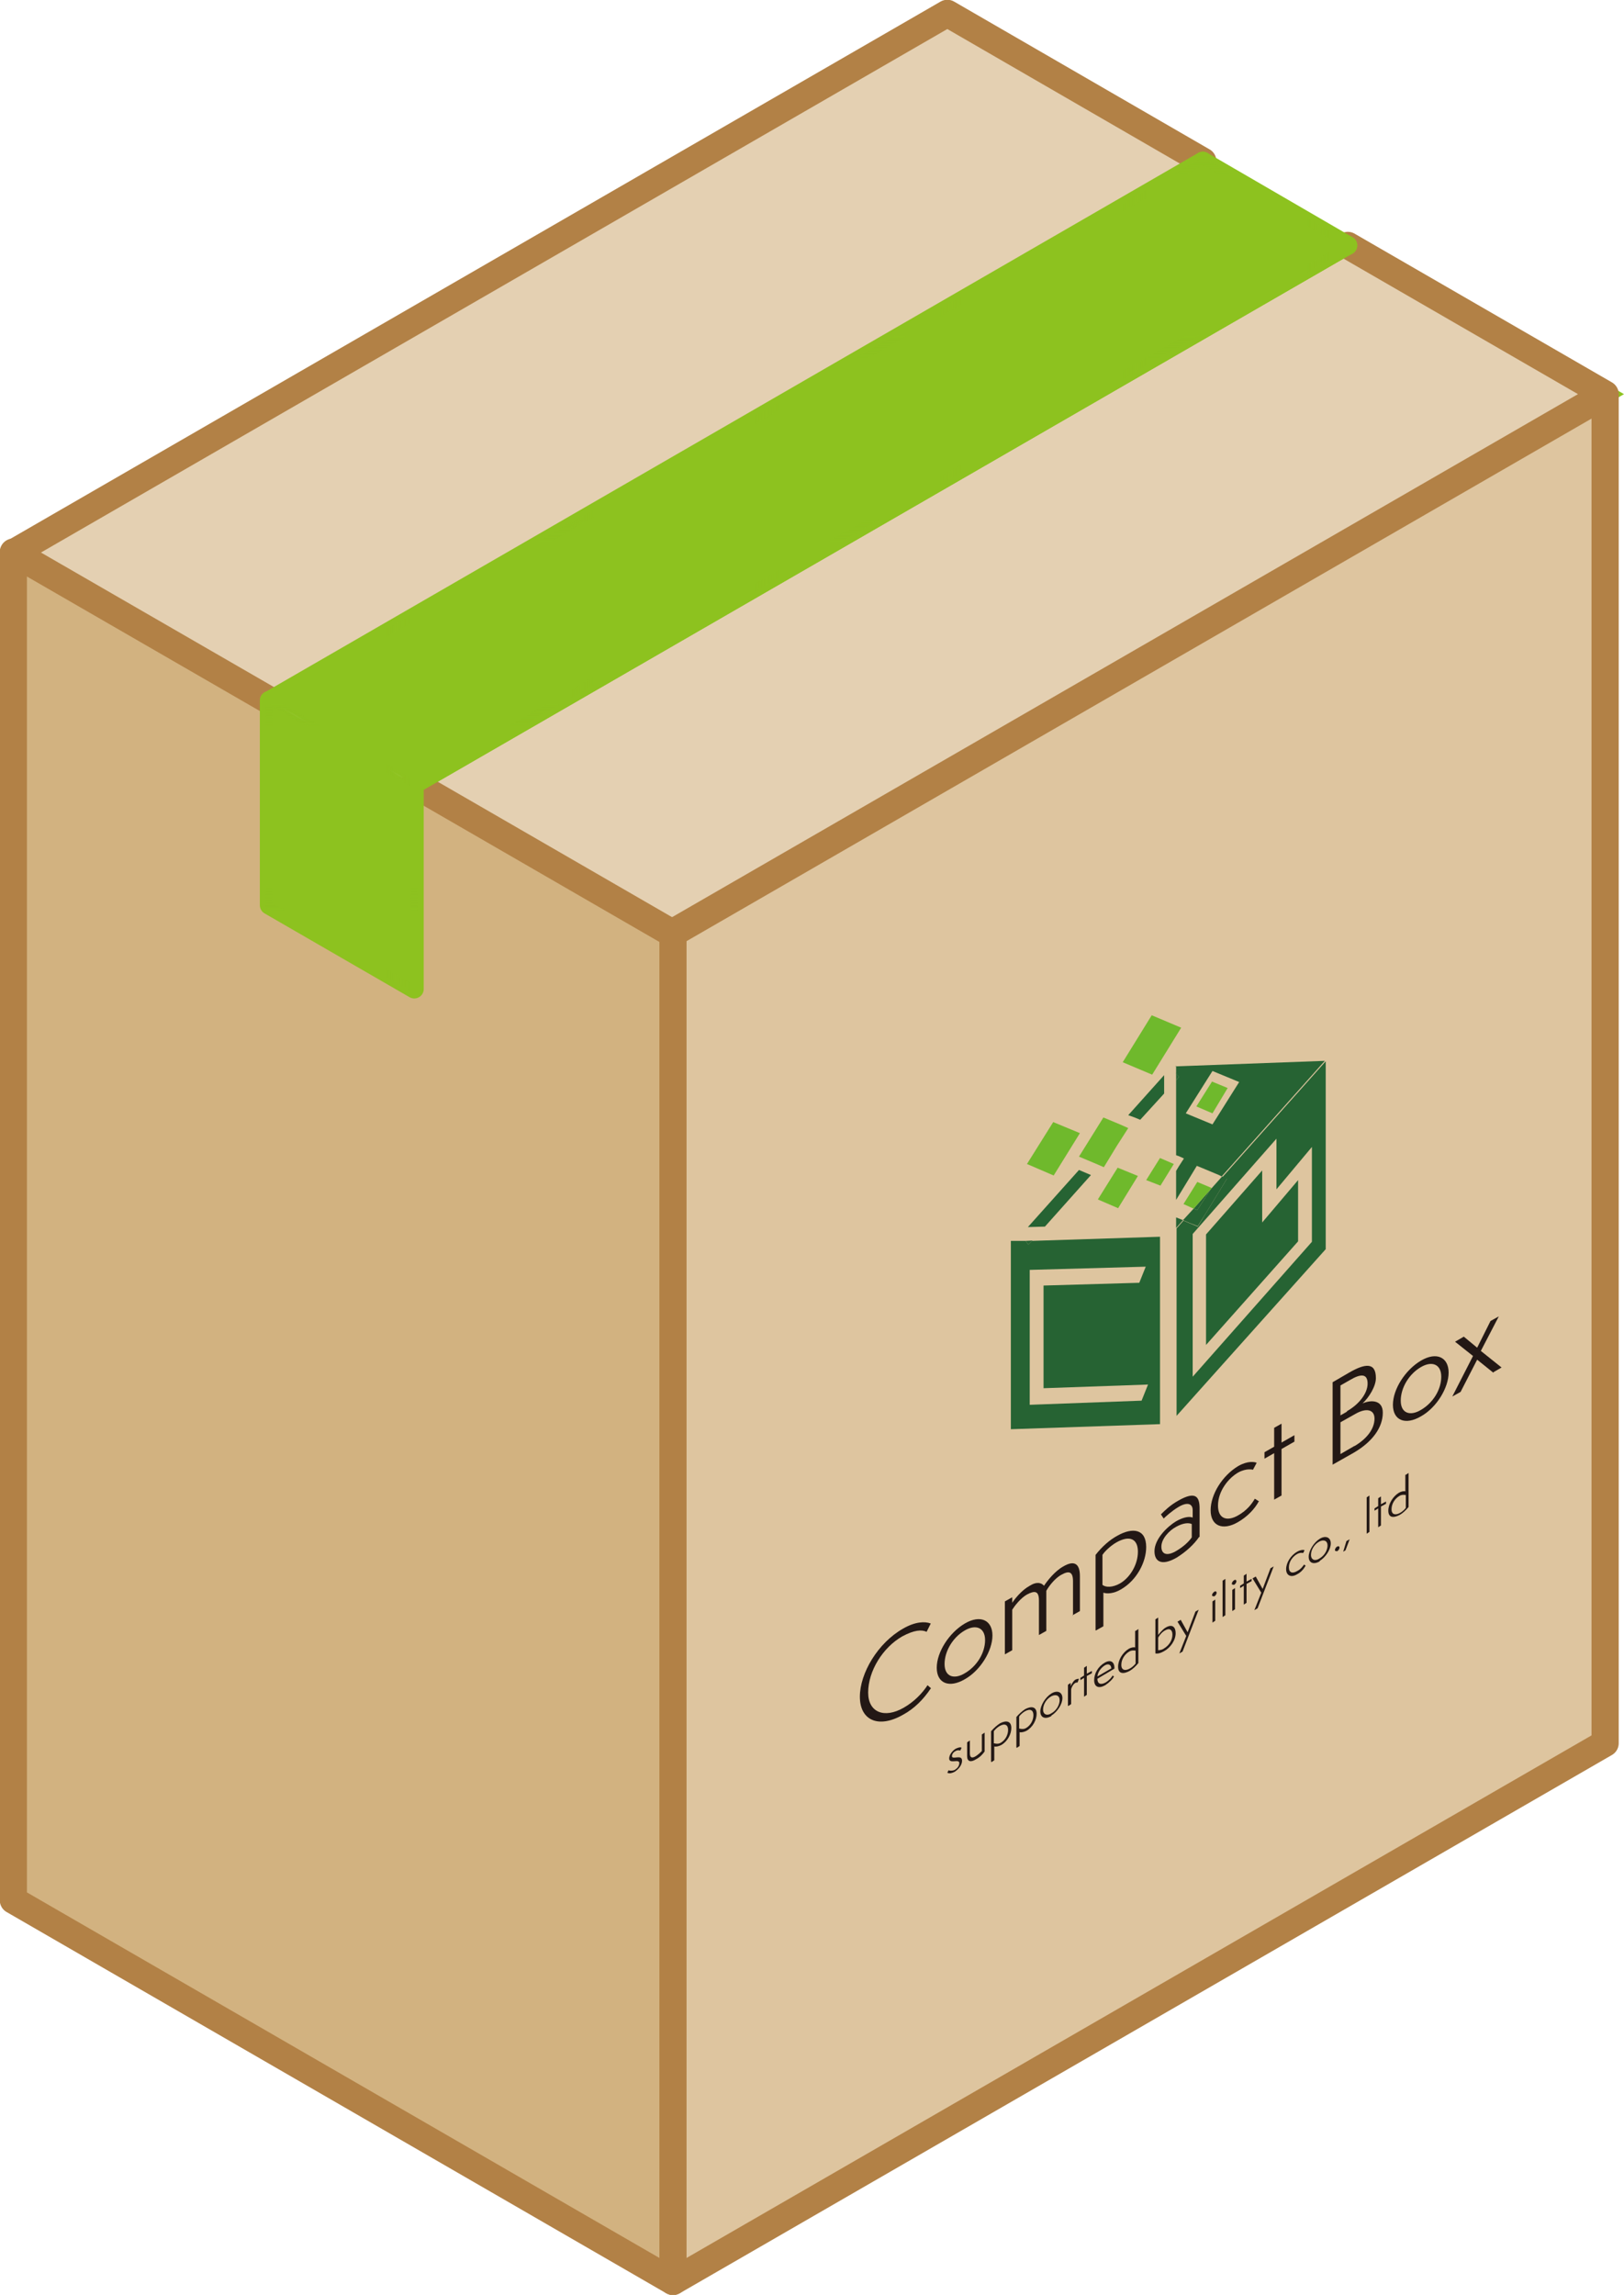
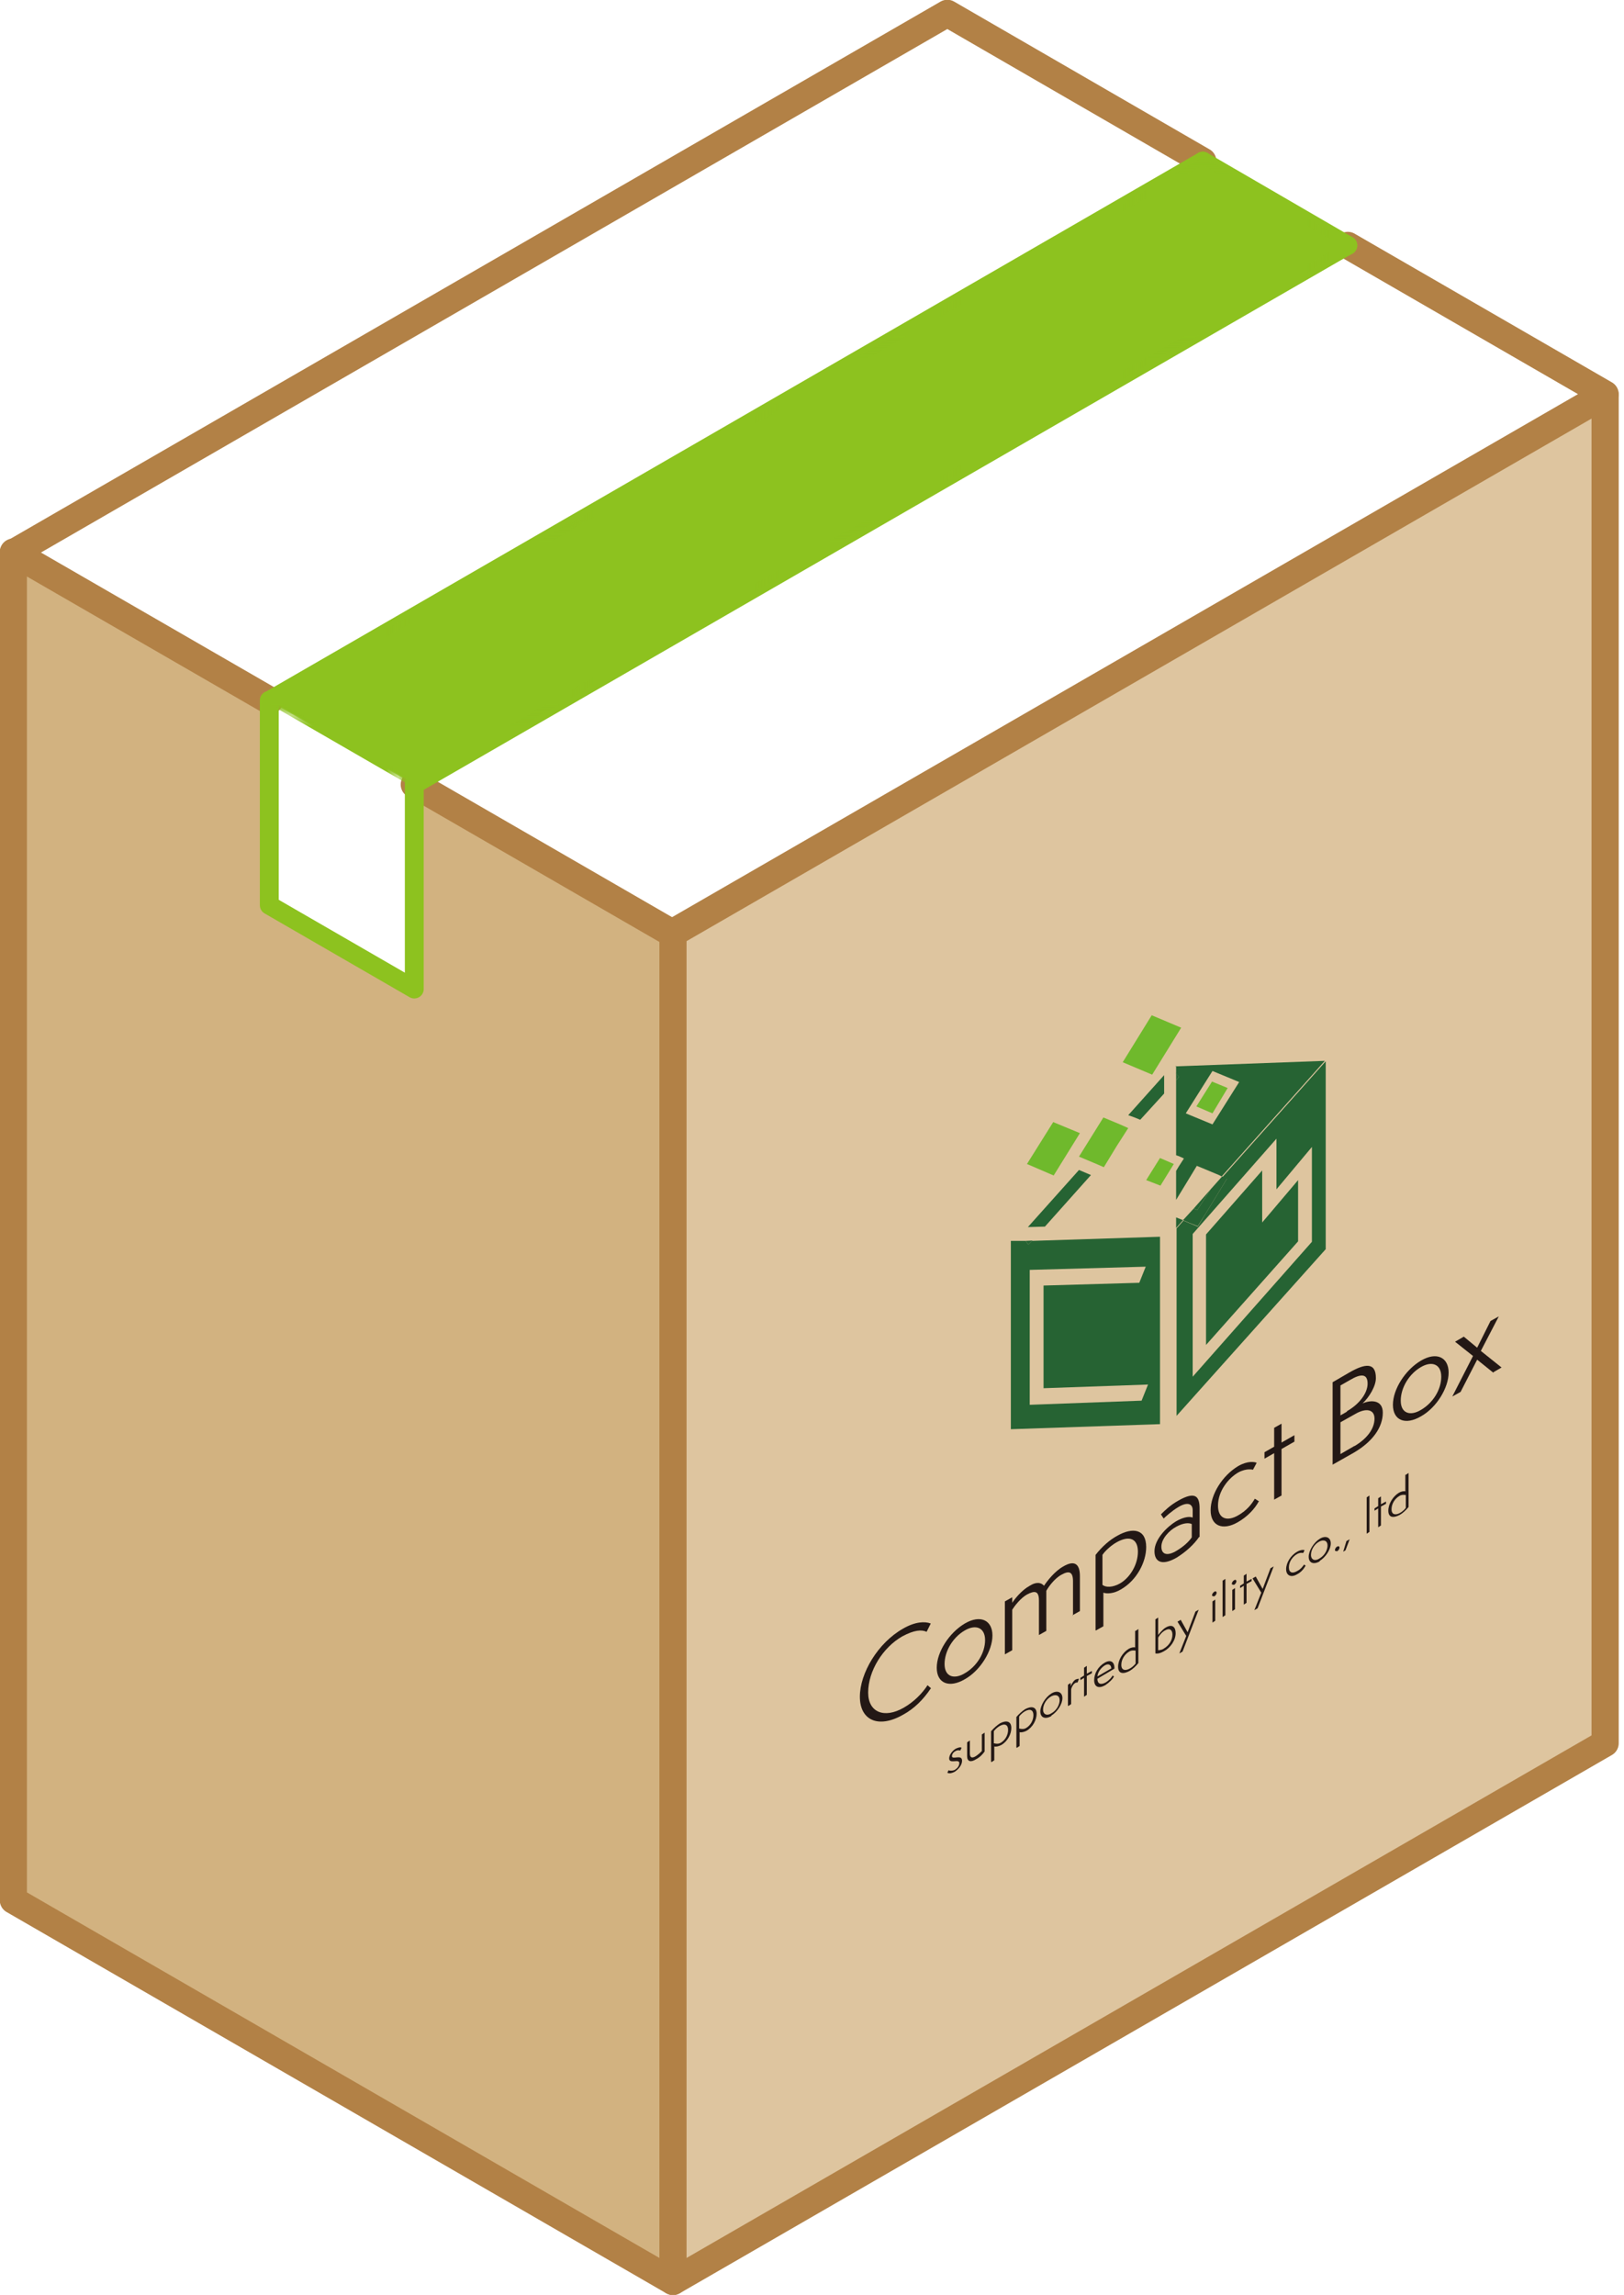
<svg xmlns="http://www.w3.org/2000/svg" id="_レイヤー_2" data-name="レイヤー 2" viewBox="0 0 35.28 49.84">
  <defs>
    <style>
      .cls-1, .cls-2, .cls-3 {
        fill: none;
      }

      .cls-4 {
        fill: #6fb92c;
      }

      .cls-5, .cls-6 {
        fill: #e4d0b2;
      }

      .cls-2 {
        stroke-width: .41px;
      }

      .cls-2, .cls-6 {
        stroke: #8dc21f;
      }

      .cls-2, .cls-3 {
        stroke-linecap: round;
        stroke-linejoin: round;
      }

      .cls-7 {
        stroke: url(#_新規パターンスウォッチ_23);
      }

      .cls-7, .cls-6 {
        stroke-miterlimit: 10;
      }

      .cls-7, .cls-3 {
        stroke-width: .59px;
      }

      .cls-7, .cls-8 {
        fill: #8dc21f;
      }

      .cls-9 {
        fill: #231815;
      }

      .cls-10 {
        fill: #d2b280;
      }

      .cls-6 {
        stroke-linecap: square;
        stroke-width: .41px;
      }

      .cls-3 {
        stroke: #b28146;
      }

      .cls-11 {
        fill: #dec59f;
      }

      .cls-12 {
        fill: #266333;
      }
    </style>
    <pattern id="_新規パターンスウォッチ_23" data-name="新規パターンスウォッチ 23" x="0" y="0" width="15.5" height="15.5" patternTransform="translate(-6687.26 -3236.33) scale(.25)" patternUnits="userSpaceOnUse" viewBox="0 0 15.5 15.5">
      <g>
        <rect class="cls-1" y="0" width="15.5" height="15.5" />
        <rect class="cls-8" y="0" width="15.5" height="15.5" />
      </g>
    </pattern>
  </defs>
  <g id="_メイン" data-name="メイン">
    <g>
      <g>
        <polygon class="cls-11" points="34.87 8.58 34.87 37.86 14.62 49.55 14.62 20.27 34.87 8.58" />
-         <polygon class="cls-6" points="34.87 8.56 14.6 20.26 9.01 17.03 28.98 5.5 29.28 5.33 34.87 8.56" />
-         <polygon class="cls-5" points="26.13 3.5 5.86 15.21 .3 12 20.58 .29 26.13 3.5" />
        <polygon class="cls-10" points="14.62 20.27 14.62 49.55 .29 41.27 .29 12.01 5.85 15.22 5.85 19.66 9 21.48 9 17.04 14.59 20.27 14.6 20.26 14.62 20.27" />
        <polygon class="cls-8" points="5.86 15.21 9.01 17.03 9 17.03 9 17.04 5.85 15.22 5.85 15.21 5.86 15.21" />
      </g>
      <g>
        <polyline class="cls-3" points="14.62 20.27 34.87 8.58 34.87 37.86 14.62 49.55" />
        <polyline class="cls-3" points="9.01 17.03 14.6 20.26 14.62 20.27 14.62 49.55 .29 41.27 .29 12.01 .29 11.99 .3 12 5.86 15.21" />
        <polyline class="cls-3" points="5.85 15.22 .29 12.01 .3 12 20.58 .29 26.13 3.5" />
        <polyline class="cls-3" points="29.28 5.33 34.87 8.56 14.6 20.26 14.59 20.27 9 17.04" />
        <polyline class="cls-2" points="29.28 5.33 28.98 5.5 9.01 17.03 9 17.03 9 17.04 9 21.48 5.85 19.66 5.85 15.22 5.85 15.21 5.86 15.21 26.13 3.5" />
        <line class="cls-2" x1="26.13" y1="3.5" x2="29.28" y2="5.33" />
-         <polygon class="cls-7" points="9 17.04 9 21.48 5.85 19.66 5.85 15.22 9 17.04" />
        <polygon class="cls-7" points="29.28 5.33 28.98 5.5 9.01 17.03 5.86 15.21 26.13 3.5 29.28 5.33" />
      </g>
      <g>
        <g>
          <path class="cls-9" d="M20.61,38.45s.06.02.13-.01c.05-.03.1-.08.1-.15,0-.1-.22.03-.22-.1,0-.07.06-.16.14-.21.06-.03.11-.04.13-.02l-.03.06s-.05-.02-.1.01c-.06.03-.08.08-.08.11,0,.09.22-.05.22.1,0,.09-.07.18-.16.24-.08.04-.13.04-.16.02l.03-.06Z" />
          <path class="cls-9" d="M21.33,37.67l.06-.04v.41c-.05.07-.11.13-.19.17-.11.07-.19.05-.19-.07v-.3l.06-.04v.28c0,.1.05.11.13.06.06-.04.1-.08.13-.11v-.38Z" />
          <path class="cls-9" d="M21.53,38.26v-.66c.06-.07.13-.13.19-.17.13-.07.25-.06.25.1,0,.13-.08.29-.22.37-.06.03-.12.04-.15.03v.3l-.06.04ZM21.59,37.86s.09.03.15-.01c.09-.05.16-.16.16-.28,0-.11-.07-.15-.19-.08-.05.03-.1.08-.12.11v.26Z" />
          <path class="cls-9" d="M22.08,37.95v-.66c.06-.07.13-.13.19-.17.13-.07.25-.06.25.1,0,.13-.08.29-.22.37-.06.03-.12.04-.15.03v.3l-.06.04ZM22.14,37.54s.09.03.15-.01c.09-.05.16-.16.16-.28,0-.11-.07-.15-.19-.08-.05.03-.1.08-.12.11v.26Z" />
          <path class="cls-9" d="M22.84,37.27c-.14.08-.24.03-.24-.1s.11-.31.24-.39.24-.03.24.1-.11.3-.24.38ZM23.02,36.93c0-.11-.08-.14-.18-.09-.11.06-.18.18-.18.29s.09.14.18.08c.11-.06.18-.18.18-.29Z" />
          <path class="cls-9" d="M23.2,37.05v-.46l.06-.04v.07s.05-.11.1-.14c.04-.02.07-.02.08-.02l-.03.08s-.03,0-.05.01c-.05.03-.09.11-.09.15v.31l-.06.04Z" />
          <path class="cls-9" d="M23.55,36.85v-.41l-.08.05v-.05l.08-.05v-.17l.06-.04v.17l.11-.06v.05l-.11.06v.41l-.06.04Z" />
          <path class="cls-9" d="M24.2,36.41c-.03.06-.1.13-.19.19-.14.08-.24.04-.24-.11s.09-.3.23-.38.21,0,.21.11v.02l-.37.22c0,.11.07.14.18.08.08-.05.13-.11.15-.15l.03.02ZM24.14,36.23c0-.07-.06-.11-.14-.06-.08.05-.15.14-.16.24l.31-.18Z" />
          <path class="cls-9" d="M24.67,35.42l.06-.04v.74c-.06.07-.12.13-.19.17-.13.07-.25.07-.25-.09,0-.15.1-.31.23-.39.05-.03.11-.04.14-.03v-.36ZM24.67,35.85s-.08-.02-.14.02c-.1.06-.17.17-.17.29s.09.13.18.08c.04-.02.09-.06.13-.11v-.27Z" />
          <path class="cls-9" d="M25.1,35.17l.06-.04v.38s.09-.12.16-.16c.15-.09.22-.01.22.12,0,.16-.12.32-.25.39-.07.04-.13.06-.19.05v-.74ZM25.16,35.84s.08,0,.13-.04c.1-.06.18-.17.18-.3,0-.1-.06-.15-.16-.09-.06.03-.13.11-.15.16v.27Z" />
          <path class="cls-9" d="M25.62,35.91l.15-.38-.19-.31.07-.04.15.27.17-.45.07-.04-.35.91-.07.04Z" />
          <path class="cls-9" d="M26.38,34.67s-.05,0-.05-.02c0-.03.02-.06.05-.08.03-.02.05,0,.05.02,0,.03-.02.06-.05.08ZM26.34,35.24v-.46l.06-.04v.46l-.06.04Z" />
          <path class="cls-9" d="M26.56,35.12v-.79l.06-.04v.79l-.06.04Z" />
          <path class="cls-9" d="M26.81,34.42s-.05,0-.05-.02c0-.03.02-.06.05-.08.03-.02.05,0,.05.02,0,.03-.02.06-.05.08ZM26.77,34.99v-.46l.06-.04v.46l-.06.04Z" />
          <path class="cls-9" d="M27.02,34.85v-.41l-.08.05v-.05l.08-.05v-.17l.06-.04v.17l.11-.06v.05l-.11.06v.41l-.06.04Z" />
          <path class="cls-9" d="M27.25,34.97l.15-.38-.19-.31.07-.04.15.27.17-.45.07-.04-.35.91-.07.04Z" />
          <path class="cls-9" d="M28.36,34.01c-.04.07-.1.14-.18.18-.13.08-.24.03-.24-.11s.1-.3.24-.38c.09-.05.15-.04.16-.03l-.03.06s-.06-.02-.13.02c-.09.05-.18.16-.18.29,0,.12.08.14.18.08.08-.04.12-.1.15-.14l.03.02Z" />
          <path class="cls-9" d="M28.67,33.91c-.14.08-.24.03-.24-.1s.11-.31.24-.39.24-.03.24.1-.11.3-.24.38ZM28.84,33.57c0-.11-.08-.14-.18-.09-.11.06-.18.18-.18.29s.09.14.18.08c.11-.06.18-.18.18-.29Z" />
          <path class="cls-9" d="M29.05,33.69s-.05,0-.05-.02c0-.03.02-.07.05-.08.03-.02.05,0,.05.02,0,.03-.02.06-.05.08Z" />
          <path class="cls-9" d="M29.18,33.7l.07-.23.07-.04-.09.24-.05.03Z" />
          <path class="cls-9" d="M29.69,33.31v-.79l.06-.04v.79l-.06.04Z" />
          <path class="cls-9" d="M29.94,33.17v-.41l-.08.05v-.05l.08-.05v-.17l.06-.04v.17l.11-.06v.05l-.11.06v.41l-.06.04Z" />
          <path class="cls-9" d="M30.54,32.03l.06-.04v.74c-.06.07-.12.13-.19.17-.13.07-.25.07-.25-.09,0-.15.1-.31.23-.39.05-.03.11-.04.14-.03v-.36ZM30.54,32.47s-.08-.02-.14.02c-.1.06-.17.17-.17.29s.09.13.18.08c.04-.02.09-.06.13-.11v-.27Z" />
        </g>
        <g>
          <path class="cls-9" d="M20.22,36.67c-.16.24-.36.44-.6.57-.54.31-.94.12-.94-.39s.39-1.17.94-1.48c.26-.15.47-.16.6-.11l-.09.18c-.11-.05-.27-.04-.53.1-.42.24-.74.75-.74,1.22,0,.43.35.57.77.33.23-.13.41-.32.52-.49l.08.07Z" />
          <path class="cls-9" d="M20.96,36.47c-.34.2-.61.09-.61-.25s.27-.76.61-.96.6-.07.6.26-.26.76-.6.95ZM21.4,35.62c0-.27-.2-.35-.44-.21-.26.15-.44.45-.44.73s.21.34.44.2c.26-.15.44-.44.44-.72Z" />
          <path class="cls-9" d="M23.31,35.09v-.75c0-.21-.09-.23-.25-.14-.15.08-.28.26-.33.35,0,.03,0,.07,0,.1v.77l-.16.09v-.75c0-.21-.09-.22-.26-.13-.14.08-.27.25-.32.33v.88l-.16.09v-1.15l.16-.09v.12c.06-.09.2-.27.38-.37.16-.1.26-.06.31,0,.08-.12.24-.32.42-.42.22-.13.36-.08.36.21v.76l-.16.09Z" />
          <path class="cls-9" d="M23.8,35.41v-1.64c.14-.18.31-.33.48-.42.32-.18.62-.15.62.25,0,.32-.2.72-.55.92-.15.09-.3.1-.38.07v.73l-.16.09ZM23.95,34.42c.07.06.22.06.38-.03.21-.12.39-.4.39-.69,0-.27-.17-.37-.47-.2-.12.07-.25.19-.3.27v.64Z" />
          <path class="cls-9" d="M26.05,33.38c-.11.16-.28.32-.49.45-.33.19-.48.08-.48-.14,0-.26.27-.53.47-.65.12-.07.27-.12.36-.08v-.16c0-.14-.11-.19-.31-.07-.15.09-.28.21-.32.25l-.06-.09c.08-.08.2-.2.38-.3.37-.21.46-.09.46.17v.62ZM25.89,33.1c-.06-.03-.18-.03-.34.06-.15.08-.32.26-.32.43,0,.19.15.2.33.09.15-.09.26-.19.33-.29v-.3Z" />
          <path class="cls-9" d="M27.35,32.6c-.09.17-.25.34-.46.46-.33.19-.59.08-.59-.26s.25-.75.6-.96c.21-.12.36-.09.4-.07l-.08.15s-.14-.04-.32.06c-.21.12-.44.4-.44.72,0,.29.2.35.44.21.19-.11.29-.24.36-.36l.08.05Z" />
          <path class="cls-9" d="M27.68,32.57v-1.01l-.21.12v-.14l.21-.12v-.41l.16-.09v.41l.28-.16v.14l-.28.16v1.01l-.16.09Z" />
          <path class="cls-9" d="M28.95,31.83v-1.81l.36-.21c.33-.19.58-.24.58.12,0,.18-.15.42-.29.55.18-.08.44-.08.44.2,0,.32-.22.63-.63.87l-.46.26ZM29.26,30.65c.28-.16.45-.4.45-.6,0-.23-.16-.21-.38-.08l-.21.12v.65l.14-.08ZM29.42,31.41c.29-.17.44-.39.44-.6,0-.2-.18-.24-.42-.1l-.32.18v.69l.31-.18Z" />
          <path class="cls-9" d="M30.87,30.76c-.34.2-.61.09-.61-.25s.27-.76.61-.96.6-.07.6.26-.26.76-.6.95ZM31.31,29.9c0-.27-.2-.35-.44-.21-.26.15-.44.45-.44.73s.21.34.44.2c.26-.15.44-.44.44-.72Z" />
          <path class="cls-9" d="M32.45,29.82l-.36-.29-.36.7-.18.1.45-.88-.39-.31.19-.11.29.24.29-.58.18-.1-.39.75.45.36-.19.11Z" />
        </g>
        <g>
          <polygon class="cls-1" points="25.55 23.64 25.29 23.79 25.29 23.75 24.77 24.32 24.79 24.33 24.65 24.56 24.32 25.09 24.42 25.13 24.86 25.31 24.94 25.35 25.09 25.1 25.2 24.93 25.31 24.98 25.55 25.08 25.55 23.46 25.55 23.46 25.55 23.64" />
          <polygon class="cls-1" points="25.2 25.15 24.9 25.63 25.2 25.15 25.2 25.15" />
          <polygon class="cls-1" points="22.28 26.95 21.97 26.96 22.28 26.95 22.28 26.95" />
          <path class="cls-12" d="M22.28,26.95h-.32s0,4.09,0,4.09l3.24-.11v-4.07l-2.78.09-.08.08-.06-.08ZM22.37,27.58l2.52-.07-.14.35-2.08.06v2.23l2.27-.08-.14.35-2.43.09v-2.92Z" />
          <path class="cls-12" d="M25.55,23.15v.16l.06.08-.06.07v1.63l.06.02.11.05-.11.17-.06.1v.63l.28-.46.17-.28.17.07.31.13.06.03,2.24-2.51h0s0,0,0,0l-3.25.12ZM26.8,23.69l-.34.54-.12.19-.12-.05-.34-.14-.12-.05.12-.19.34-.54.12-.19.12.05.34.14.12.05-.12.19Z" />
          <polygon class="cls-12" points="26.33 23.49 25.99 24.03 26.33 23.49 26.33 23.49" />
          <polygon class="cls-12" points="26.67 23.63 26.67 23.63 26.5 23.56 26.67 23.63" />
          <polygon class="cls-12" points="25.55 26.44 25.55 26.67 25.7 26.5 25.55 26.44" />
          <polygon class="cls-12" points="25.55 23.46 25.55 23.3 25.55 23.3 25.55 23.46 25.55 23.46" />
          <polygon class="cls-12" points="24.77 24.32 25.29 23.75 25.29 23.35 24.51 24.22 24.65 24.27 24.77 24.32" />
          <polygon class="cls-12" points="22.33 26.65 22.7 26.64 23.7 25.52 23.44 25.41 22.33 26.65" />
          <polygon class="cls-12" points="22.28 26.95 22.42 26.95 22.43 26.94 22.28 26.95 22.28 26.95" />
          <polygon class="cls-12" points="22.34 27.03 22.42 26.95 22.28 26.95 22.34 27.03" />
          <polygon class="cls-12" points="25.61 23.39 25.55 23.3 25.55 23.46 25.61 23.39" />
          <path class="cls-12" d="M26.66,25.59l-.17.28-.3.49-.17.28-.17-.07-.14-.06-.15.17h0s0,0,0,0v4.07l3.24-3.62v-4.08s-2.24,2.51-2.24,2.51l.11.05ZM28.5,24.91v2.06l-2.59,2.93v-3.1l1.82-2.07v1.1l.77-.92Z" />
          <polygon class="cls-12" points="27.42 25.42 26.2 26.81 26.2 29.21 28.2 26.96 28.2 25.63 27.42 26.55 27.42 25.42" />
          <rect class="cls-12" x="25.51" y="26.58" width=".22" height="0" transform="translate(-8.7 40.2) rotate(-67.69)" />
          <rect class="cls-12" x="25.99" y="24.29" width="3.36" height="0" transform="translate(-5.53 40.22) rotate(-66.92)" />
          <polygon class="cls-12" points="26.01 26.28 26.3 25.83 25.93 26.25 26.01 26.28" />
          <rect class="cls-12" x="26.11" y="25.76" width="0" height=".56" transform="translate(-9.8 34.4) rotate(-58.03)" />
          <polygon class="cls-12" points="26.01 26.28 25.93 26.25 25.7 26.5 25.84 26.56 26.02 26.63 26.19 26.36 26.49 25.87 26.66 25.59 26.55 25.55 26.3 25.83 26.01 26.28" />
          <rect class="cls-12" x="25.64" y="26.37" width=".34" height="0" transform="translate(-11.05 28.09) rotate(-48.28)" />
          <rect class="cls-12" x="26.23" y="25.69" width=".38" height="0" transform="translate(-10.34 28.29) rotate(-48.24)" />
        </g>
        <g>
          <polygon class="cls-4" points="23.98 25.35 24.26 24.89 24.51 24.5 24.33 24.42 23.97 24.27 23.44 25.12 23.63 25.2 23.89 25.31 23.98 25.35" />
-           <polygon class="cls-4" points="23.85 26.05 24.29 26.24 24.72 25.54 24.28 25.36 23.85 26.05" />
-           <polygon class="cls-4" points="25.71 26.15 25.93 26.25 26.3 25.83 26.32 25.8 26.01 25.67 25.71 26.15" />
          <polygon class="cls-4" points="24.39 23.07 25.03 23.34 25.66 22.32 25.02 22.05 24.39 23.07" />
          <polygon class="cls-4" points="26.5 23.56 26.33 23.49 25.99 24.03 26.34 24.18 26.67 23.63 26.5 23.56" />
          <polygon class="cls-4" points="24.9 25.63 25.21 25.75 25.5 25.28 25.2 25.15 24.9 25.63" />
          <polygon class="cls-4" points="22.88 24.37 22.31 25.28 22.89 25.53 23.46 24.61 22.88 24.37" />
        </g>
      </g>
    </g>
  </g>
</svg>